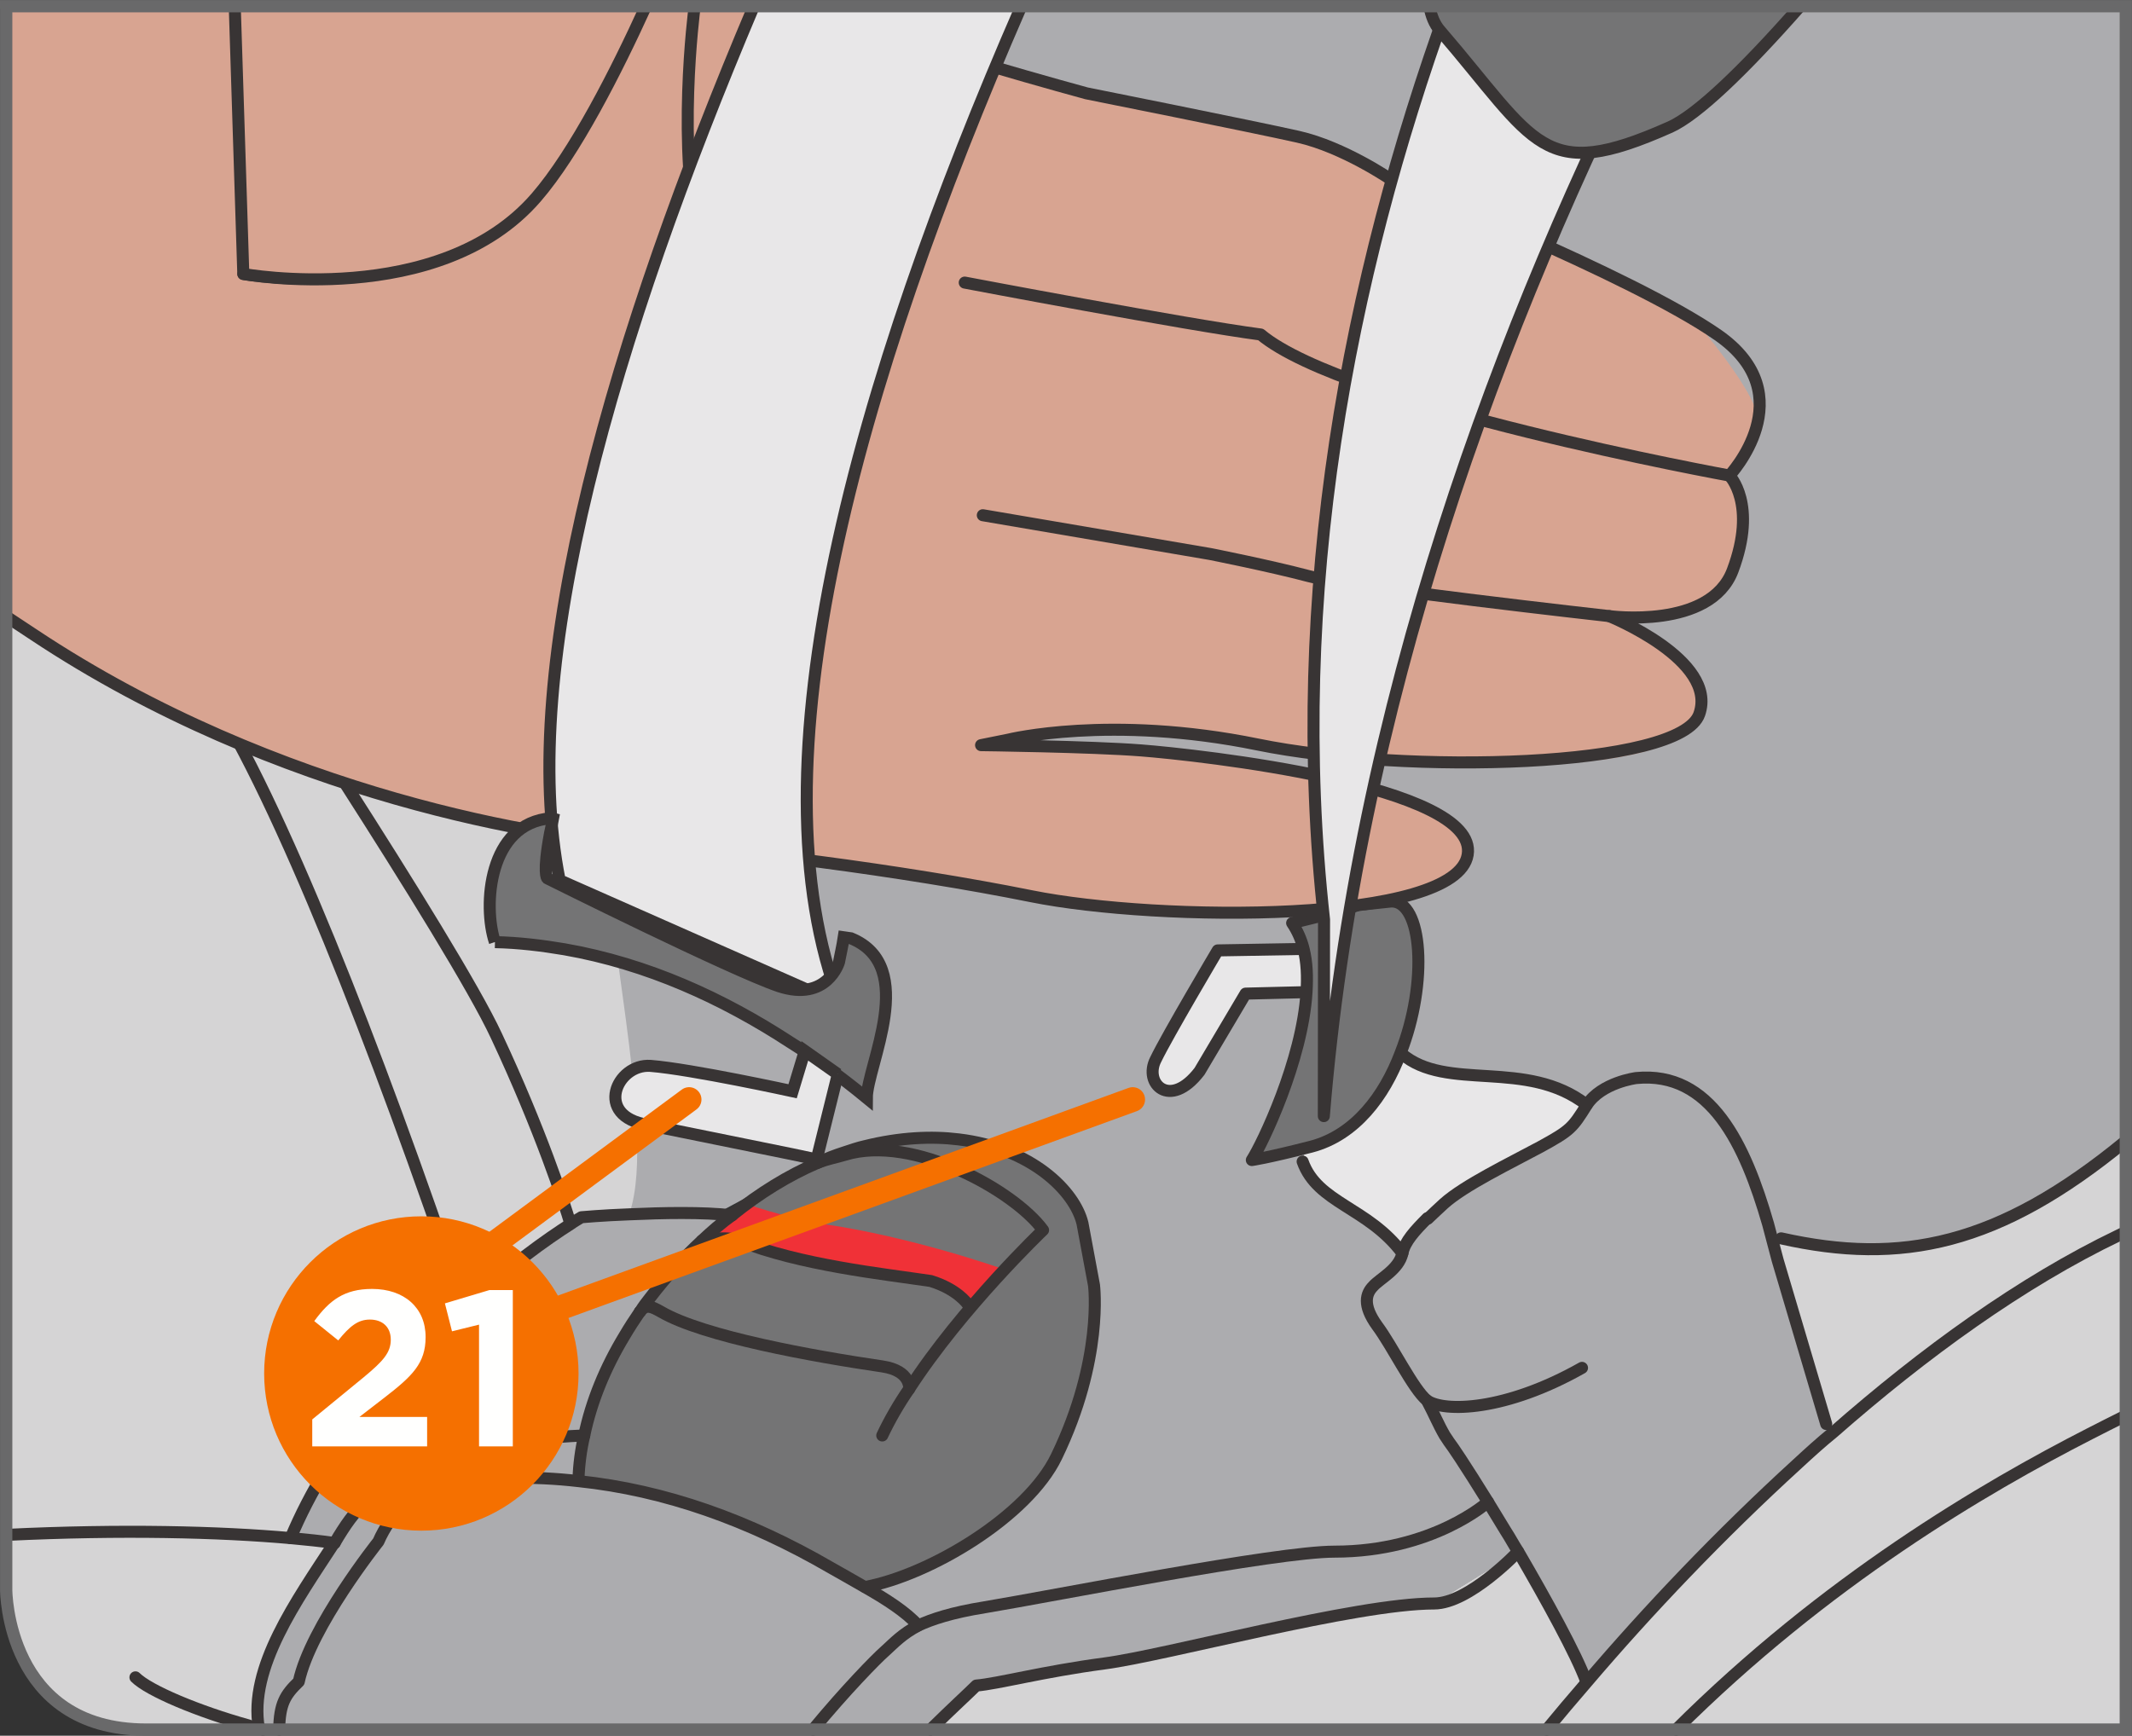
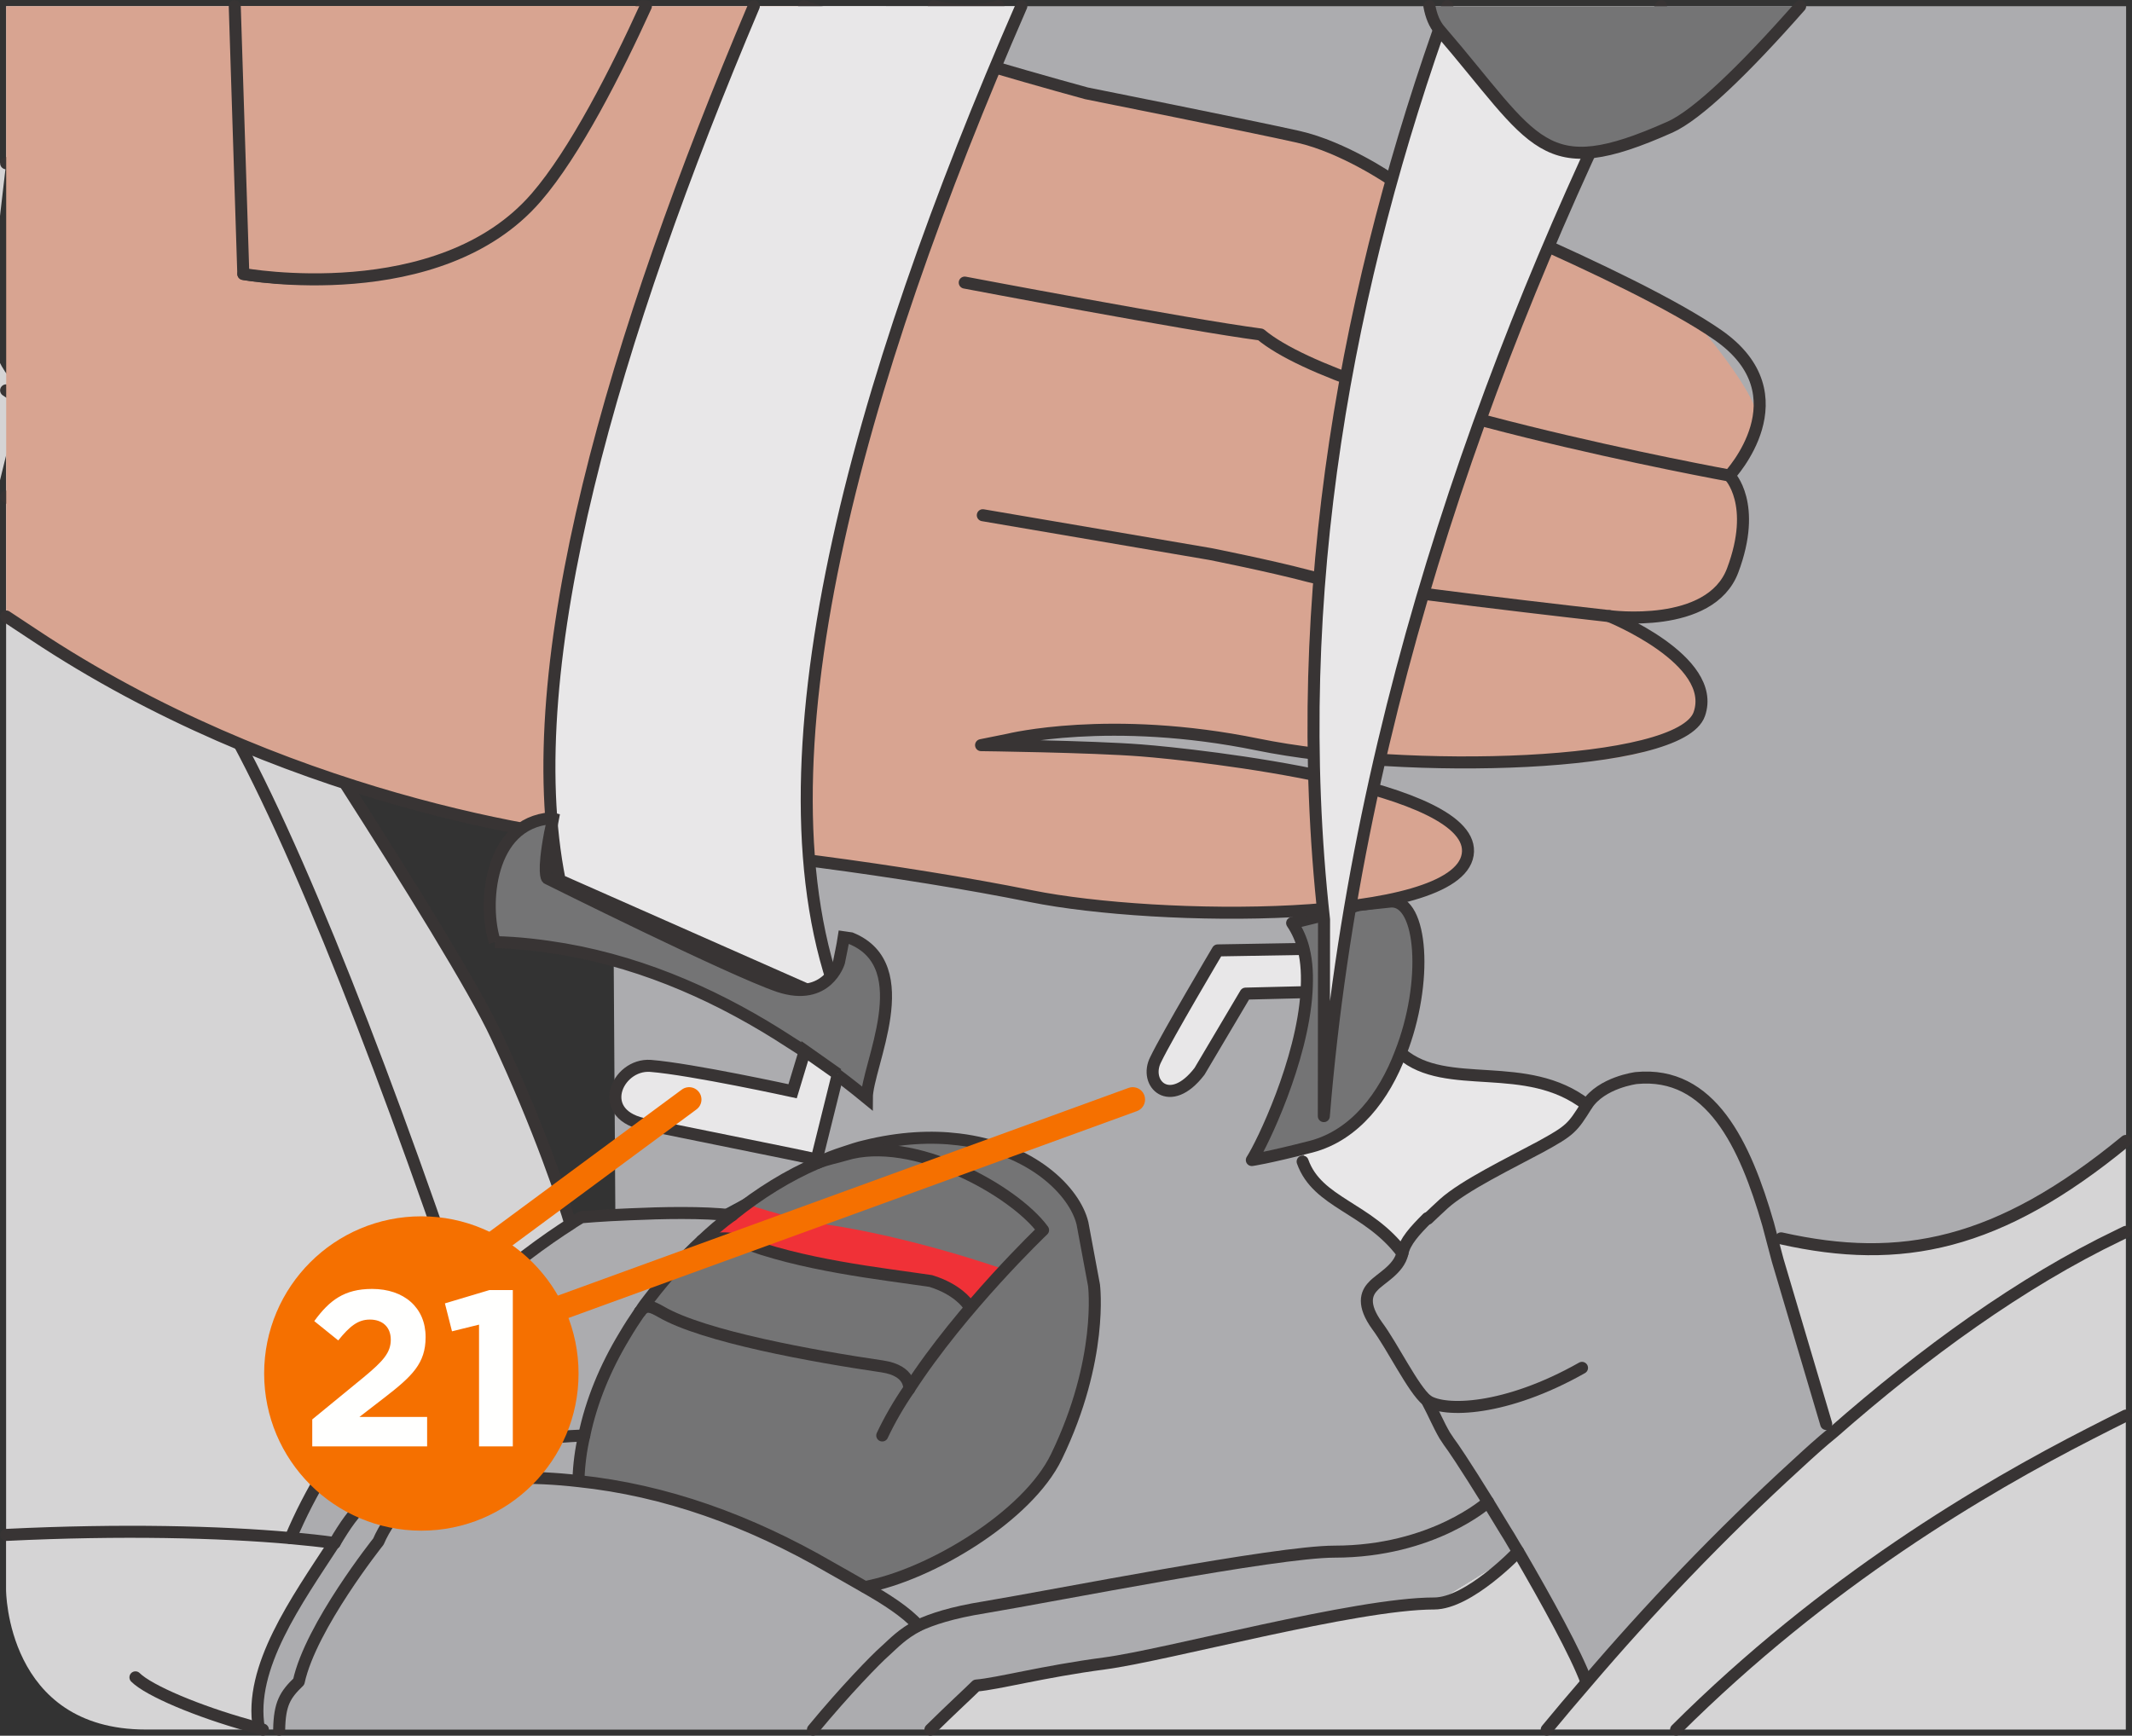
<svg xmlns="http://www.w3.org/2000/svg" xml:space="preserve" width="28.336mm" height="23.073mm" version="1.1" style="shape-rendering:geometricPrecision; text-rendering:geometricPrecision; image-rendering:optimizeQuality; fill-rule:evenodd; clip-rule:evenodd" viewBox="0 0 306.78 249.8">
  <rect x="0" y="0" width="306.78" height="249.8" fill="#333333" stroke="none" />
  <defs>
    <style type="text/css">
   
    .str2 {stroke:#383434;stroke-width:1.73;stroke-miterlimit:10}
    .str3 {stroke:#69696A;stroke-width:1.77;stroke-miterlimit:4}
    .str0 {stroke:#383434;stroke-width:1.73;stroke-linecap:round;stroke-linejoin:round;stroke-miterlimit:10}
    .str1 {stroke:#383434;stroke-width:1.73;stroke-linecap:round;stroke-linejoin:round;stroke-miterlimit:4}
    .str4 {stroke:#F57000;stroke-width:3.55;stroke-linecap:round;stroke-linejoin:round;stroke-miterlimit:4}
    .fil5 {fill:none;fill-rule:nonzero}
    .fil8 {fill:#FFFFFE;fill-rule:nonzero}
    .fil3 {fill:#E8E7E8;fill-rule:nonzero}
    .fil0 {fill:#D5D4D5;fill-rule:nonzero}
    .fil1 {fill:#ACACAF;fill-rule:nonzero}
    .fil2 {fill:#747475;fill-rule:nonzero}
    .fil4 {fill:#F03137;fill-rule:nonzero}
    .fil6 {fill:#D8A491;fill-rule:nonzero}
    .fil7 {fill:#F57000;fill-rule:nonzero}
   
  </style>
  </defs>
  <g id="Слой_x0020_1">
    <path class="fil0" d="M241.19 248.92c21.53,-21.45 44.23,-34.75 59.57,-42.6 1.59,-0.81 3.31,-1.68 5.13,-2.59l0 45.19 -64.7 0z" />
    <path class="fil0" d="M304.83 177.8c-13.96,6.7 -27.97,16.84 -41.02,28.31l-1.04 -1.18 -6.98 -23.55c-0.27,-0.97 -0.47,-1.86 -0.75,-2.84l1.25 -0.34c17.24,3.88 31.28,1.06 49.6,-14.01l0 13.08 -1.06 0.52z" />
    <path class="fil0" d="M222.56 248.92c1.84,-2.23 3.76,-4.51 5.77,-6.83 8.76,-10.3 19.12,-21.2 30.31,-31.42 1.73,-1.6 3.39,-3.11 5.18,-4.56 13.06,-11.47 27.07,-21.62 41.03,-28.31l1.05 -0.51 0 26.44c-1.82,0.91 -3.54,1.77 -5.13,2.59 -15.34,7.85 -38.04,21.15 -59.57,42.59l-18.63 0z" />
    <path class="fil1" d="M209.12 208.39c-0.48,-0.62 -0.83,-1.17 -1.24,-1.8 -0.96,-1.66 -1.45,-2.97 -2.56,-5.04 -2.01,-1.65 -4.97,-7.8 -7.18,-10.77 -2.13,-2.96 -1.58,-4.63 -0.55,-5.66 0.97,-1.1 3.73,-2.42 4.21,-4.76 0.34,-1.66 1.8,-3.25 3.59,-5.04l0.07 0.07c0.69,-0.69 1.46,-1.37 2.28,-2.14 2.97,-2.68 9.6,-5.87 13.95,-8.22 4.28,-2.35 4.56,-2.69 6.63,-6.01 2.14,-3.25 7.12,-3.87 7.12,-3.87 10.7,-1.04 15.67,9.53 18.99,21.06 0.2,0.76 0.41,1.59 0.61,2.35 0.27,0.97 0.49,1.87 0.76,2.83l6.98 23.55 1.03 1.17c-1.8,1.45 -3.45,2.97 -5.18,4.56 -11.19,10.22 -21.55,21.13 -30.31,31.42l-0.06 -0.07c-1.45,-3.94 -5.67,-11.6 -9.8,-18.71 -0.63,-0.96 -1.18,-2 -1.8,-2.97 -3.52,-5.87 -6.7,-10.77 -7.53,-11.95z" />
    <path class="fil2" d="M188 142.79c0.14,-2.21 0.07,-4.28 -0.42,-6.21 -0.34,-1.38 -0.89,-2.62 -1.65,-3.73l4.76 -1.17c0,0 5.32,0.35 5.73,-1.52l3.73 -0.41c4.56,-0.21 5.39,11.67 1.38,21.83 -2.35,6.21 -6.56,11.8 -12.84,13.46 -6.49,1.66 -8.57,1.93 -8.57,1.93 1.53,-2.35 7.26,-14.3 7.88,-24.17z" />
    <path class="fil3" d="M166.31 152.46c1.66,-3.45 8.91,-15.68 8.91,-15.68l12.29 -0.21 0.07 0c0.48,1.93 0.55,4 0.42,6.22l-0.15 0 -8.63 0.21 -6.63 11.19c-4.28,5.59 -8.08,1.73 -6.28,-1.73z" />
    <path class="fil0" d="M127.5 0.89c-0.73,5.27 -1.46,10.71 -2.33,16.36 -29.27,0.55 -102.15,4.01 -124.28,6.8l0 -23.17 126.61 0z" />
    <path class="fil3" d="M201.81 180.36c0.34,-1.66 1.8,-3.25 3.59,-5.04l0.06 0.06c0.7,-0.68 1.46,-1.37 2.28,-2.13 2.98,-2.69 9.61,-5.88 13.96,-8.23 4.28,-2.35 4.56,-2.68 6.63,-6.01 -8.7,-6.76 -20.17,-1.8 -26.66,-7.38l-0.13 -0.07c-2.35,6.21 -6.56,11.81 -12.84,13.46 -0.28,0.08 -0.55,0.15 -0.83,0.21 0,0 -2.27,3.32 6.15,8.71 7.97,5.13 7.8,6.42 7.8,6.42z" />
    <path class="fil1" d="M88.55 181.95c-0.07,1.21 29.18,-15.79 29.08,-14.58 1.31,-0.62 2.56,-1.11 3.87,-1.52 1.04,-0.35 2,-0.69 2.97,-0.9 5.04,-1.25 9.6,-1.45 13.47,-0.97 10.5,1.24 16.71,7.46 17.82,12.08l1.66 8.9c0,0 1.38,10.64 -5.39,24.66 -4.14,8.63 -18.23,17.06 -27.55,18.78 2.9,1.66 5.87,3.52 7.67,5.53 -2.35,1.24 -3.45,2.48 -4.83,3.73 -1.27,1.1 -5.67,5.63 -10.32,11.25l16.9 0c3.02,-2.98 5.56,-5.29 6.61,-6.34 3.18,-0.28 9.53,-2.01 18.44,-3.18 8.91,-1.17 36.25,-7.18 47.44,-8.63l12.08 -7.46c-0.62,-0.97 -1.17,-2 -1.8,-2.97 -3.51,-5.87 -6.69,-10.77 -7.53,-11.95 -0.48,-0.62 -0.83,-1.17 -1.24,-1.8 -0.97,-1.66 -1.45,-2.97 -2.55,-5.04 -2,-1.66 -4.98,-7.8 -7.18,-10.77 -2.15,-2.97 -1.6,-4.63 -0.55,-5.66 0.96,-1.1 3.73,-2.42 4.21,-4.76 0,0 -2.18,-3.07 -9.63,-7.7 -6.37,-3.98 -4.3,-7.42 -4.3,-7.42 -5.84,1.48 -7.75,1.73 -7.75,1.73 1.52,-2.35 7.25,-14.3 7.87,-24.17l-0.14 0 -8.63 0.21 -6.63 11.19c-4.28,5.6 -8.08,1.73 -6.28,-1.73 1.66,-3.45 8.91,-15.67 8.91,-15.67l12.3 -0.21 0.06 0c-0.34,-1.38 -0.9,-2.62 -1.65,-3.73l4.77 -1.18 0.34 0c-0.56,-8.38 -1.79,-20.85 -1.49,-30.49 5.08,9.61 8.6,20.05 6.89,28.97l3.73 -0.41c4.55,-0.21 5.38,11.67 1.37,21.82l0.14 0.07c6.49,5.6 17.95,0.62 26.65,7.39 2.14,-3.25 7.11,-3.87 7.11,-3.87 10.7,-1.04 15.68,9.53 18.99,21.06 0.21,0.76 0.42,1.59 0.62,2.35l1.25 -0.34c17.24,3.88 31.28,1.06 49.6,-14.02l0 -163.31 -179.5 0 -38.16 131.76 0.32 49.31z" />
    <path class="fil2" d="M95.12 188.78c-1.24,-0.7 -2.14,-1.17 -2.97,-0.07 0.41,-0.69 0.9,-1.31 1.38,-1.93 2.28,-2.97 4.77,-5.73 7.46,-8.22 1.38,-1.31 2.83,-2.56 4.35,-3.66 3.93,-3.18 8.08,-5.73 12.29,-7.54 1.31,-0.61 2.56,-1.1 3.87,-1.51l0.14 0.34c9.74,-2.96 24.31,5.18 28.45,10.85 0,0 -11.67,11.12 -19.27,22.86 0,0 0.35,-2.63 -3.87,-3.25 -9.88,-1.45 -25.69,-4.28 -31.83,-7.87z" />
    <path class="fil4" d="M106.55 173.03c-1.67,1.29 -4.59,3.65 -6.17,5.14 0,0 3.61,-0.16 5.29,0.2 1.68,0.36 21.42,5.61 21.42,5.61l6.9 0.16 5.21 3.49c1.26,-1.47 3.77,-3.82 4.91,-5.07 0,0 -12.87,-4.56 -25.62,-6.4 -4.61,-0.67 -11.94,-3.14 -11.94,-3.14z" />
    <path class="fil2" d="M89.87 192.23c0.69,-1.17 1.45,-2.35 2.21,-3.45l0.07 -0.07c0.83,-1.1 1.73,-0.63 2.97,0.07 6.15,3.59 21.96,6.42 31.84,7.87 4.21,0.61 3.87,3.25 3.87,3.25 7.6,-11.74 19.27,-22.86 19.27,-22.86 -4.14,-5.67 -18.71,-13.81 -28.45,-10.85l-0.14 -0.34c1.04,-0.34 2,-0.69 2.97,-0.9 5.04,-1.24 9.6,-1.45 13.47,-0.97 10.5,1.25 16.71,7.46 17.82,12.08l1.65 8.91c0,0 1.38,10.63 -5.39,24.65 -4.14,8.63 -18.23,17.06 -27.55,18.78 -1.8,-1.04 -3.52,-2 -4.97,-2.83 -11.67,-6.77 -23.75,-11.12 -36.25,-12.43l0 -0.27c0.07,-2.08 0.35,-4.21 0.83,-6.28 1.04,-4.97 3.04,-9.81 5.8,-14.36z" />
    <path class="fil1" d="M40.16 248.92c0.08,-3.73 0.86,-5 2.82,-6.9 1.73,-7.94 11.47,-20.16 11.47,-20.16 1.73,-4.01 5.59,-7.94 8.63,-8.36 6.84,-0.97 13.6,-1.1 20.16,-0.34 12.5,1.31 24.58,5.66 36.25,12.43 1.45,0.83 3.18,1.8 4.97,2.83 2.9,1.66 5.87,3.52 7.67,5.53 -2.35,1.24 -3.45,2.48 -4.84,3.73 -1.27,1.1 -5.67,5.63 -10.32,11.25l-76.82 0z" />
    <path class="fil1" d="M41.81 221.37c5.66,-13.54 15.88,-25.07 25,-33.29 6.21,-5.72 11.95,-9.8 15.33,-11.94 0.55,-0.41 1.1,-0.68 1.52,-0.96 0,0 2.97,-0.27 6.98,-0.42 4.63,-0.21 10.5,-0.34 14.71,0.15 -1.52,1.1 -2.97,2.34 -4.35,3.65 -2.7,2.49 -5.18,5.26 -7.46,8.22 -0.49,0.62 -0.97,1.24 -1.38,1.94l-0.07 0.06c-0.76,1.11 -1.52,2.28 -2.21,3.45 -2.77,4.56 -4.77,9.4 -5.8,14.36 -4.84,0.21 -9.12,0.48 -13.4,3.04 -7.59,0 -15.88,1.94 -21.4,10.64 -0.35,0.55 -0.76,1.17 -1.11,1.8l-0.07 0c-1.86,-0.28 -4,-0.49 -6.28,-0.7z" />
    <path class="fil0" d="M0.88 71.47c9.57,5.72 23.87,19.7 29.39,28.37 9.81,15.26 23.62,50 36.53,88.24 -9.12,8.22 -19.34,19.75 -25,33.29 -10.17,-0.9 -24.27,-1.27 -40.92,-0.46l0 -149.44z" />
    <path class="fil1" d="M54.44 221.85c0,0 -9.74,12.22 -11.46,20.16 -1.97,1.9 -2.75,3.17 -2.83,6.9l-2.32 0c-0.21,-0.07 -0.4,-0.13 -0.58,-0.2 -1.52,-8.7 5.45,-18.37 10.84,-26.65l0.07 0c0.34,-0.63 0.76,-1.24 1.1,-1.8 5.52,-8.7 13.81,-10.64 21.41,-10.64 4.28,-2.56 8.56,-2.82 13.39,-3.03 -0.48,2.07 -0.76,4.21 -0.83,6.29l0 0.27c-6.56,-0.76 -13.33,-0.63 -20.16,0.34 -3.04,0.42 -6.91,4.35 -8.63,8.36z" />
-     <path class="fil0" d="M0.88 23.5c17.9,-4.54 66.41,-14.89 95.13,-15.44 -0.07,0.69 -0.21,1.38 -0.27,2.07 -1.11,8.15 0.07,14.71 -2.83,19.34l-1.66 14.29c0,0 -4,11.4 3.94,18.51 0,0 -6.56,26.17 -8.91,37.5l-0.28 -0.08c-9.04,0.7 -9.8,12.64 -8.08,17.82 3.38,0.07 6.77,0.48 10.01,1.04l-0.21 1.24c-1.73,10.36 6.91,42.61 2.9,54.69l0 0.27c-4.01,0.15 -6.97,0.42 -6.97,0.42 -0.42,0.27 -0.97,0.55 -1.52,0.96l-0.07 -0.06c-0.83,-2.84 -4.28,-13.47 -10.64,-27.01 -6.28,-13.54 -38.25,-61.59 -41.43,-66.49 -3.17,-4.9 -11.81,-14.98 -14.98,-16.99 -1.73,-1.12 -8.15,-5.37 -14.13,-9.4l0 -32.69z" />
+     <path class="fil0" d="M0.88 23.5l-1.66 14.29c0,0 -4,11.4 3.94,18.51 0,0 -6.56,26.17 -8.91,37.5l-0.28 -0.08c-9.04,0.7 -9.8,12.64 -8.08,17.82 3.38,0.07 6.77,0.48 10.01,1.04l-0.21 1.24c-1.73,10.36 6.91,42.61 2.9,54.69l0 0.27c-4.01,0.15 -6.97,0.42 -6.97,0.42 -0.42,0.27 -0.97,0.55 -1.52,0.96l-0.07 -0.06c-0.83,-2.84 -4.28,-13.47 -10.64,-27.01 -6.28,-13.54 -38.25,-61.59 -41.43,-66.49 -3.17,-4.9 -11.81,-14.98 -14.98,-16.99 -1.73,-1.12 -8.15,-5.37 -14.13,-9.4l0 -32.69z" />
    <path class="fil0" d="M0.88 56.18c5.98,4.03 12.4,8.29 14.13,9.4 3.18,2.01 11.81,12.08 14.98,16.99 3.18,4.9 35.15,52.96 41.43,66.5 6.36,13.54 9.81,24.17 10.64,27l0.07 0.07c-3.38,2.13 -9.12,6.21 -15.33,11.94 -12.91,-38.25 -26.72,-72.98 -36.53,-88.24 -5.52,-8.67 -19.83,-22.65 -29.39,-28.37l0 -15.28z" />
    <path class="fil0" d="M0.88 220.9c16.65,-0.81 30.75,-0.43 40.92,0.46 2.28,0.21 4.42,0.42 6.28,0.7 -5.39,8.28 -12.36,17.95 -10.84,26.65 0.19,0.07 0.38,0.13 0.59,0.2l-16.85 0 0 0c-20.11,0 -20.11,-20.11 -20.11,-20.11l0 -7.9zm132.99 28.01c3.02,-2.98 5.55,-5.29 6.61,-6.35 3.18,-0.27 9.53,-2 18.44,-3.17 8.91,-1.17 36.25,-7.19 47.44,-8.63l12.08 -7.46c4.14,7.12 8.35,14.78 9.8,18.71l0.07 0.07c-2.01,2.32 -3.93,4.6 -5.77,6.83l-88.67 0z" />
    <path class="fil5 str0" d="M0.88 23.5c17.91,-4.54 66.4,-14.89 95.13,-15.43l0.21 0" />
    <path class="fil5 str0" d="M0.88 56.18c5.98,4.03 12.4,8.29 14.13,9.4 3.18,2.01 11.81,12.08 14.99,16.99 3.17,4.91 35.15,52.97 41.43,66.51 6.35,13.54 9.8,24.17 10.63,26.99" />
    <path class="fil5 str0" d="M66.8 188.16l0 -0.08c-12.91,-38.25 -26.72,-72.98 -36.53,-88.24 -5.52,-8.67 -19.83,-22.65 -29.39,-28.38" />
    <path class="fil5 str0" d="M305.89 203.73c-1.82,0.91 -3.54,1.77 -5.13,2.59 -15.34,7.85 -38.05,21.15 -59.58,42.6" />
    <path class="fil5 str0" d="M37.83 248.92c-0.21,-0.07 -0.4,-0.14 -0.59,-0.2 -0.62,-0.13 -1.17,-0.27 -1.52,-0.41 -7.18,-2 -14.3,-4.98 -16.23,-6.91" />
    <path class="fil5 str0" d="M305.89 177.29l-1.05 0.51c-13.96,6.7 -27.97,16.85 -41.02,28.31 -1.79,1.45 -3.45,2.96 -5.18,4.56 -11.19,10.21 -21.54,21.12 -30.31,31.42 -2.01,2.32 -3.93,4.6 -5.77,6.83" />
    <path class="fil5 str0" d="M205.39 175.31c-1.8,1.8 -3.25,3.38 -3.59,5.04 -0.49,2.35 -3.25,3.66 -4.21,4.76 -1.03,1.04 -1.58,2.7 0.55,5.66 2.22,2.97 5.18,9.12 7.18,10.77 1.1,2.07 1.6,3.38 2.56,5.04 0.41,0.62 0.77,1.18 1.24,1.8 0.83,1.18 4.01,6.08 7.53,11.95 0.63,0.96 1.17,2 1.8,2.96 4.14,7.11 8.36,14.78 9.8,18.71" />
    <path class="fil5 str0" d="M262.78 204.94l-6.98 -23.55c-0.27,-0.97 -0.48,-1.86 -0.75,-2.83 -0.21,-0.76 -0.42,-1.59 -0.62,-2.35 -3.32,-11.53 -8.28,-22.1 -18.99,-21.06 0,0 -4.98,0.62 -7.11,3.87 -2.07,3.32 -2.35,3.66 -6.63,6.01 -4.35,2.35 -10.98,5.53 -13.96,8.22 -0.82,0.77 -1.58,1.45 -2.28,2.14" />
    <path class="fil5 str0" d="M205.33 201.55c2.49,1.73 11.32,1.53 22.31,-4.69" />
    <path class="fil5 str0" d="M133.88 248.92c3.02,-2.98 5.55,-5.29 6.6,-6.34 3.18,-0.27 9.53,-2 18.44,-3.18 8.91,-1.17 36.15,-8.63 47.44,-8.63 5.03,0 12.08,-7.46 12.08,-7.46" />
    <path class="fil5 str0" d="M116.98 248.92c4.64,-5.62 9.05,-10.14 10.32,-11.25 1.38,-1.25 2.49,-2.49 4.84,-3.73 1.93,-0.9 4.83,-1.87 9.53,-2.62 10.36,-1.73 41.96,-8.01 50.34,-8.01 14.22,0 22.1,-7.15 22.1,-7.15" />
    <path class="fil5 str0" d="M132.13 233.94c-1.8,-2 -4.77,-3.87 -7.67,-5.52 -1.8,-1.04 -3.52,-2.01 -4.97,-2.83 -11.67,-6.77 -23.75,-11.12 -36.25,-12.43 -6.56,-0.76 -13.33,-0.63 -20.16,0.34 -3.04,0.42 -6.91,4.35 -8.63,8.36 0,0 -9.74,12.22 -11.46,20.16 -1.97,1.9 -2.75,3.17 -2.82,6.9" />
    <path class="fil5 str0" d="M84.07 206.59c-4.84,0.21 -9.12,0.48 -13.4,3.03 -1.31,0.76 -2.55,1.8 -3.87,3.04" />
    <path class="fil5 str0" d="M48.09 222.06c-5.39,8.28 -12.36,17.95 -10.84,26.65" />
    <path class="fil5 str0" d="M70.67 209.63c-7.6,0 -15.88,1.93 -21.41,10.63 -0.34,0.55 -0.76,1.18 -1.1,1.8" />
    <path class="fil5 str0" d="M48.16 222.06l-0.07 0c-1.86,-0.27 -4.01,-0.49 -6.28,-0.7 -10.17,-0.9 -24.27,-1.27 -40.92,-0.46" />
    <path class="fil5 str0" d="M92.08 188.78c-0.76,1.1 -1.52,2.28 -2.21,3.45 -2.76,4.56 -4.76,9.39 -5.8,14.36 -0.49,2.07 -0.76,4.21 -0.83,6.28" />
    <path class="fil5 str0" d="M92.15 188.71c0.41,-0.7 0.9,-1.31 1.38,-1.93 2.28,-2.97 4.76,-5.73 7.46,-8.23 1.38,-1.3 2.83,-2.56 4.35,-3.65 3.94,-3.18 8.08,-5.73 12.29,-7.54 1.31,-0.62 2.55,-1.1 3.87,-1.52 1.04,-0.34 2,-0.68 2.97,-0.89 5.04,-1.25 9.6,-1.45 13.47,-0.97 10.5,1.25 16.71,7.46 17.82,12.08l1.66 8.91c0,0 1.38,10.63 -5.39,24.64 -4.14,8.63 -18.23,17.06 -27.55,18.79" />
    <path class="fil5 str0" d="M126.95 206.59c1.04,-2.21 2.35,-4.49 3.87,-6.7 7.6,-11.74 19.27,-22.86 19.27,-22.86 -4.14,-5.67 -18.71,-13.81 -28.45,-10.85 -1.38,0.42 -2.47,0.57 -4.01,1.18" />
    <path class="fil5 str0" d="M130.82 199.9c0,0 0.34,-2.63 -3.87,-3.25 -9.88,-1.45 -25.69,-4.28 -31.83,-7.86 -1.25,-0.7 -2.14,-1.17 -2.97,-0.07l-0.07 0.07" />
    <path class="fil5 str0" d="M139.2 187.64c0,0 -1.43,-2.1 -5.27,-3.28 -6.97,-1.04 -18.78,-2.28 -27.62,-5.8 -1.8,-0.76 -5.32,0 -5.32,0" />
    <path class="fil5 str0" d="M305.89 164.2c-18.32,15.07 -32.35,17.89 -49.6,14.02" />
    <path class="fil5 str0" d="M190.69 131.67l-4.76 1.17c0.75,1.11 1.31,2.36 1.65,3.73 0.49,1.93 0.55,4 0.42,6.21 -0.61,9.87 -6.35,21.83 -7.87,24.17 0,0 2.08,-0.27 8.56,-1.93 6.28,-1.65 10.5,-7.25 12.84,-13.46 4,-10.16 3.17,-22.03 -1.38,-21.82l-3.73 0.4 -0.07 0" />
    <path class="fil5 str0" d="M187.44 167.17c2.14,6.01 9.38,6.56 14.36,13.19" />
    <path class="fil5 str0" d="M201.66 151.63c6.49,5.59 17.96,0.62 26.65,7.38" />
    <path class="fil5 str0" d="M187.51 136.57l-12.29 0.21c0,0 -7.25,12.23 -8.91,15.68 -1.8,3.45 2.01,7.31 6.29,1.73l6.63 -11.19 8.63 -0.21" />
    <path class="fil5 str0" d="M41.81 221.37c5.66,-13.54 15.88,-25.07 25,-33.29 6.21,-5.72 11.95,-9.8 15.33,-11.94 0.55,-0.41 1.1,-0.68 1.52,-0.96 0,0 2.97,-0.27 6.98,-0.42 4.63,-0.21 10.5,-0.34 14.71,0.15" />
    <path class="fil6" d="M115.7 0.89c15.6,5.75 40.63,12.54 40.63,12.54 0,0 25.64,5.66 30.45,6.25 4.81,0.58 13.47,6.22 13.47,6.22l43.14 19.66c0,0 10.26,11.73 9.49,15.25l-4.03 7.63c0,0 2.13,6.58 1.25,11.21 -1.97,10.22 -17.24,9.58 -17.24,9.58 0,0 14.09,4.95 11.66,13.52 -3.29,11.69 -53.6,6.42 -63.54,4.39 -21.24,-4.34 -35.89,-0.7 -35.89,-0.7l-3.92 0.79c0,0 15.76,0.19 23.06,0.76 7.88,0.61 48.59,4.99 46.96,15.01 -1.63,10.02 -44.47,9.66 -62.8,5.97 -18.32,-3.69 -43.86,-6.97 -56.36,-7.53 -12.5,-0.56 -52.06,-6.76 -87.16,-30.1l-3.98 -2.63 0 -87.82 114.81 0z" />
    <path class="fil5 str1" d="M115.7 0.89c15.6,5.75 40.63,12.54 40.63,12.54 0,0 23.86,4.77 30.45,6.25 6.6,1.48 13.47,6.22 13.47,6.22 0,0 34.51,13.65 46.97,22.33 12.45,8.69 1.63,20.21 1.63,20.21 0,0 4.07,4.06 0.47,13.65 -3.22,8.57 -17.76,6.58 -17.76,6.58 0,0 15.66,6.3 12.96,14.09 -2.69,7.8 -42.32,8.73 -63.54,4.39 -21.24,-4.34 -35.89,-0.7 -35.89,-0.7l-3.92 0.79c0,0 15.76,0.19 23.06,0.76 7.88,0.61 48.59,4.99 46.96,15.01 -1.63,10.02 -44.47,9.66 -62.8,5.97 -18.32,-3.69 -43.86,-6.97 -56.36,-7.53 -12.5,-0.56 -52.06,-6.76 -87.16,-30.1l-3.98 -2.63" />
    <path class="fil5 str1" d="M138.82 40.67c0,0 32.01,6.08 42.58,7.47 12.33,10.27 67.45,20.3 67.45,20.3" />
    <path class="fil5 str1" d="M231.57 88.67c0,0 -37.2,-4.16 -43.31,-5.77 -5.5,-1.46 -14.13,-3.17 -14.13,-3.17l-32.71 -5.58" />
    <path class="fil5 str1" d="M92.42 0.89c-4.15,9.27 -9.9,20.77 -15.35,27.18 -13.82,16.25 -42.05,11.36 -42.05,11.36" />
-     <path class="fil5 str1" d="M110.86 61.35c0,0 -6.77,-12.51 -10.09,-25.89 -3.47,-13.96 -0.91,-33.82 -0.81,-34.58" />
    <path class="fil6" d="M143.67 0.89c-2.29,0.74 -5.26,0.89 -9.11,0.05l-0.19 -0.05 9.3 0zm-50.73 0c-4.24,9.31 -10.18,21.05 -15.78,27.52 -13.95,16.15 -42.15,11.02 -42.15,11.02l-1.23 -38.54 59.16 0z" />
    <path class="fil5 str1" d="M143.67 0.89c-2.29,0.74 -5.26,0.89 -9.11,0.05l-0.19 -0.05m-41.43 0c-4.24,9.31 -10.18,21.05 -15.78,27.52 -13.95,16.15 -42.15,11.02 -42.15,11.02l-1.23 -38.54" />
    <path class="fil3" d="M146.96 0.89c-23.55,54 -39.34,109.5 -26,143.67l-40.43 -17.87c-6.19,-30.93 7.88,-78.42 27.94,-125.8l38.49 0z" />
    <path class="fil5 str0" d="M146.96 0.89c-23.55,54 -39.34,109.5 -26,143.67l-40.43 -17.87c-6.19,-30.93 7.88,-78.42 27.94,-125.8" />
    <path class="fil3" d="M239.02 0.89c-23.64,46.17 -43.77,101.12 -48.53,159.74l0.03 -28.29c-5.21,-47.17 3.57,-92.2 17.75,-131.45l30.75 0z" />
    <path class="fil5 str0" d="M239.02 0.89c-23.64,46.17 -43.77,101.12 -48.53,159.74l0.03 -28.29c-5.21,-47.17 3.57,-92.2 17.75,-131.45" />
    <path class="fil2" d="M71.21 135.58c-1.73,-5.18 -0.97,-17.13 8.08,-17.82l0.28 0.07c-0.14,0.76 -0.28,1.45 -0.42,2.07 -1.1,5.88 -0.41,6.5 -0.41,6.5 0,0 26.44,13.19 33.35,15.54 6.91,2.28 8.63,-3.45 8.63,-3.45 0.21,-1.1 0.49,-2.28 0.69,-3.6l1.04 0.15c9.81,4.01 2.28,18.37 2.28,23 -1.93,-1.59 -4.01,-3.18 -6.08,-4.7 -1.59,-1.18 -3.25,-2.27 -4.9,-3.31 -9.74,-6.36 -20.58,-11.32 -32.52,-13.41 -3.25,-0.55 -6.63,-0.96 -10.01,-1.03z" />
    <path class="fil5 str2" d="M71.21 135.58c-1.73,-5.18 -0.97,-17.13 8.08,-17.82l0.28 0.07c-0.14,0.76 -0.28,1.45 -0.42,2.07 -1.1,5.88 -0.41,6.5 -0.41,6.5 0,0 26.44,13.19 33.35,15.54 6.91,2.28 8.63,-3.45 8.63,-3.45 0.21,-1.1 0.49,-2.28 0.69,-3.6l1.04 0.15c9.81,4.01 2.28,18.37 2.28,23 -1.93,-1.59 -4.01,-3.18 -6.08,-4.7 -1.59,-1.18 -3.25,-2.27 -4.9,-3.31 -9.74,-6.36 -20.58,-11.32 -32.52,-13.41 -3.25,-0.55 -6.63,-0.96 -10.01,-1.03" />
    <path class="fil2" d="M240.27 18.31c3.94,-1.76 10.66,-8.22 18.76,-17.42l-53.35 0c0.26,1.42 0.74,2.58 1.46,3.43 14.02,16.28 14.69,22.2 33.12,13.99z" />
    <path class="fil5 str0" d="M240.27 18.31c3.94,-1.76 10.66,-8.22 18.76,-17.42m-53.35 0c0.26,1.42 0.74,2.58 1.46,3.43 14.02,16.28 14.69,22.2 33.12,13.99" />
    <path class="fil3" d="M120.56 154.58l-3.05 12.28 -3.59 -0.76 -20.72 -4.21c-7.8,-1.25 -4.49,-8.84 0.41,-8.49 5.94,0.48 20.44,3.65 20.44,3.65l1.76 -5.81 4.74 3.34z" />
    <path class="fil5 str2" d="M120.56 154.58l-3.05 12.28 -3.59 -0.76 -20.72 -4.21c-7.8,-1.25 -4.49,-8.84 0.41,-8.49 5.94,0.48 20.44,3.65 20.44,3.65l1.76 -5.81 4.74 3.34" />
-     <path class="fil5 str3" d="M0.89 0.89l0 227.92c0,0 0,20.11 20.11,20.11l284.89 0 0 -248.03 -305 0z" />
    <line class="fil5 str4" x1="162.99" y1="158.24" x2="78.32" y2="189.06" />
    <line class="fil5 str4" x1="99.16" y1="158.24" x2="57.46" y2="189.06" />
    <path class="fil7" d="M60.63 220.29c12.49,0 22.62,-10.13 22.62,-22.62 0,-12.49 -10.13,-22.62 -22.62,-22.62 -12.49,0 -22.62,10.12 -22.62,22.62 0,12.49 10.13,22.62 22.62,22.62z" />
    <path class="fil8" d="M44.93 208.16l16.53 0 0 -4.24 -9.74 0 3.64 -2.81c3.96,-3.06 5.88,-4.91 5.88,-8.65l0 -0.06c0,-4.18 -3.07,-6.9 -7.7,-6.9 -3.99,0 -6.13,1.63 -8.32,4.63l3.45 2.78c1.66,-2.05 2.84,-3 4.56,-3 1.75,0 3,1.02 3,2.9 0,1.85 -1.09,3.07 -3.86,5.37l-7.44 6.1 0 3.89zm24.01 0l4.85 0 0 -22.5 -3.35 0 -6.42 1.92 1.02 4.02 3.89 -0.96 0 17.53z" />
  </g>
</svg>